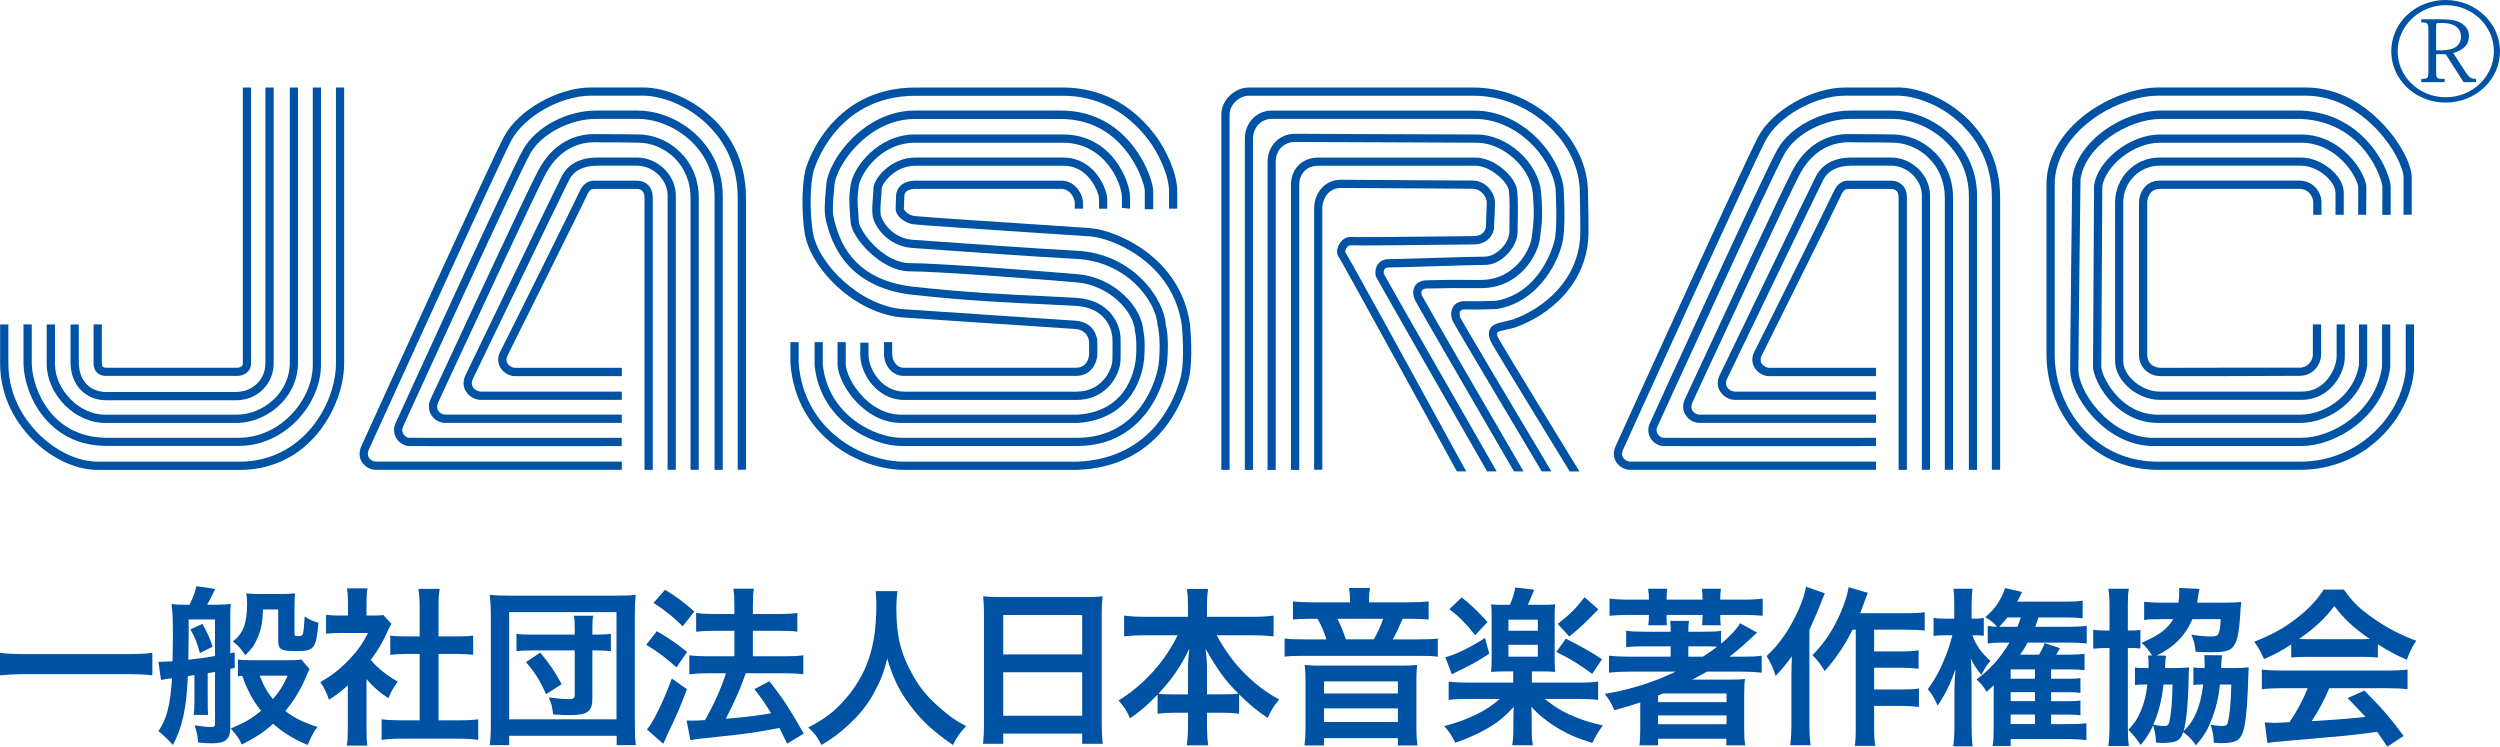
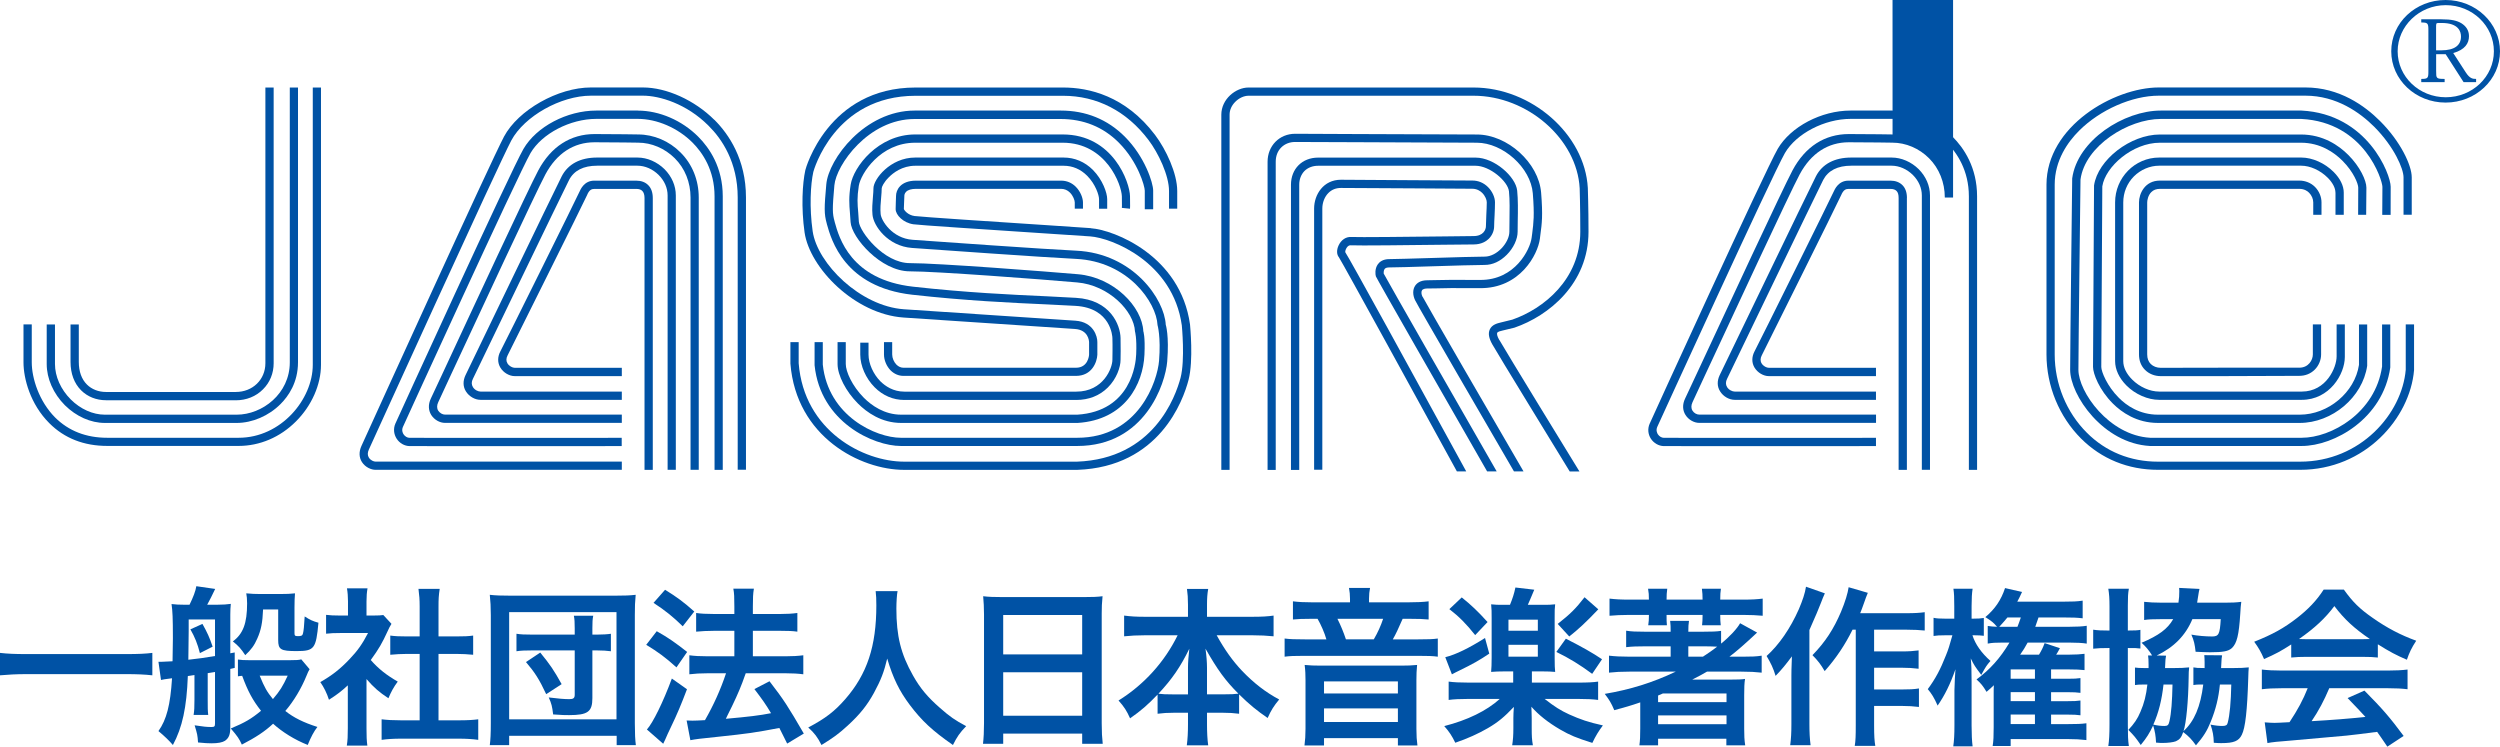
<svg xmlns="http://www.w3.org/2000/svg" id="_レイヤー_1" data-name="レイヤー 1" viewBox="0 0 441.61 131.89">
  <g>
-     <path d="M59.34,64.16c0,7.29-5.92,17.39-17.03,17.39h-25.04c-3.48,0-7.39-1.84-10.47-4.93-3.44-3.44-5.32-7.83-5.32-12.39v-6.92H.02v6.92c0,4.95,2.03,9.71,5.74,13.42,3.35,3.36,7.66,5.36,11.51,5.36h25.04c4.88,0,9.24-1.77,12.6-5.14,3.57-3.57,5.88-8.95,5.88-13.7V15.46h-1.45v48.7Z" fill="#0052a5" stroke-width="0" />
    <path d="M18.94,78.77h23.21c3.74,0,7.33-1.53,10.12-4.32,2.79-2.78,4.43-6.51,4.43-10.01V15.46h-1.45v48.98c0,6.09-5.6,12.89-13.1,12.89h-23.21c-3.73,0-6.82-1.21-9.21-3.59-2.84-2.86-4.12-6.94-4.12-9.74v-6.7h-1.46v6.7c0,2.87,1.2,7.4,4.56,10.75,2.66,2.67,6.11,4.02,10.23,4.02Z" fill="#0052a5" stroke-width="0" />
    <path d="M18.5,74.71h23.3c2.77,0,5.68-1.25,7.76-3.34,1.4-1.4,3.08-3.81,3.08-7.37V15.46h-1.45v48.55c0,5.54-4.86,9.24-9.38,9.24h-23.3c-2.1,0-4.3-.98-6.02-2.7-1.77-1.78-2.78-4.06-2.78-6.25v-6.99h-1.46v6.99c0,2.58,1.17,5.23,3.21,7.28,2,1.98,4.56,3.13,7.05,3.13Z" fill="#0052a5" stroke-width="0" />
    <path d="M18.72,70.71h22.93c1.86,0,3.57-.68,4.81-1.94,1.22-1.21,1.88-2.84,1.88-4.61V15.46h-1.46v48.7c0,2.9-2.25,5.08-5.23,5.08h-22.93c-1.32,0-2.51-.47-3.36-1.31-.95-.94-1.44-2.32-1.44-4v-6.62h-1.46v6.62c0,2.07.65,3.8,1.87,5.02,1.13,1.13,2.69,1.75,4.39,1.75Z" fill="#0052a5" stroke-width="0" />
-     <path d="M18.72,66.4h23.23c.67,0,1.34-.26,1.79-.72.41-.4.61-.9.61-1.46V15.46h-1.46v48.77c0,.56-.63.73-.94.73h-23.23c-.17,0-.41-.04-.56-.18-.12-.12-.17-.3-.17-.56v-6.92h-1.46v6.92c0,.82.32,1.32.6,1.59.4.4.95.59,1.59.59Z" fill="#0052a5" stroke-width="0" />
    <path d="M126.18,21.17c-3.48-3.47-8.43-5.72-12.62-5.72h-9.17c-5.82,0-12.85,3.98-15.36,8.68-2.34,4.4-22.86,49.53-25.19,54.66-.46,1.01-.43,2.03.1,2.84.61.94,1.66,1.36,2.38,1.36h43.52v-1.45h-43.52c-.29,0-.85-.21-1.16-.7-.25-.4-.26-.88,0-1.44.94-2.05,22.8-50.15,25.16-54.59,2.3-4.28,8.73-7.91,14.08-7.91h9.17c2.9,0,7.69,1.39,11.59,5.31,2.36,2.33,5.15,6.45,5.15,12.67v48.1h1.46v-48.1c0-6.73-3.03-11.17-5.58-13.72Z" fill="#0052a5" stroke-width="0" />
    <path d="M112.68,19.53h-7.35c-5.18,0-10.58,2.85-12.86,6.77-2.21,3.79-22.49,48.19-22.64,48.55-.37.87-.28,1.84.24,2.65.51.79,1.38,1.28,2.27,1.3,1.51.02,37.48,0,37.48,0v-1.46s-35.96.02-37.48,0c-.39,0-.81-.25-1.06-.63-.15-.23-.36-.71-.11-1.29.15-.35,20.36-44.6,22.55-48.39,2.01-3.43,7-6.03,11.61-6.03h7.35c3.36,0,7.05,1.59,9.64,4.18,1.78,1.78,3.9,4.88,3.9,9.5v48.32h1.45v-48.32c0-5.12-2.35-8.55-4.33-10.53-2.88-2.89-6.87-4.61-10.66-4.61Z" fill="#0052a5" stroke-width="0" />
    <path d="M112.76,23.75s-3.9-.07-7.72-.07c-4.25,0-7.71,2.22-9.95,6.41-1.74,3.24-11.88,25.05-16.76,35.55l-2.23,4.77c-.48,1.02-.45,2.05.08,2.9.53.83,1.49,1.39,2.44,1.39h31.22v-1.46h-31.22c-.45,0-.94-.28-1.21-.7-.26-.41-.26-.94,0-1.49l2.22-4.79c4.49-9.66,15.01-32.28,16.72-35.47,1.98-3.69,4.98-5.66,8.67-5.66s7.66.07,7.7.07c2.37,0,4.72,1.01,6.47,2.75,1.8,1.79,2.79,4.25,2.79,6.94v48.1h1.45v-48.1c0-3.06-1.14-5.9-3.22-7.96-2-2.02-4.74-3.18-7.48-3.18Z" fill="#0052a5" stroke-width="0" />
    <path d="M112.61,27.83h-7.13c-2.97,0-5.13,1.14-6.25,3.3-1.1,2.14-16.84,34.82-17,35.14-.48,1.01-.46,2.04.08,2.88.55.88,1.59,1.48,2.57,1.48h24.96v-1.46h-24.96c-.41,0-1.02-.27-1.34-.79-.27-.44-.28-.93,0-1.47.15-.32,15.89-32.98,16.98-35.11.86-1.67,2.53-2.53,4.96-2.53h7.13c1.34,0,2.71.61,3.74,1.64,1.02,1.02,1.58,2.3,1.58,3.61v48.47h1.45v-48.47c0-1.7-.71-3.34-2-4.64-1.32-1.29-3.04-2.05-4.77-2.05Z" fill="#0052a5" stroke-width="0" />
    <path d="M112.4,31.91h-7.42c-1.78,0-2.42,1.52-2.64,2-.33.79-13.11,26.56-13.95,28.15-.52.99-.52,2.01,0,2.88.53.89,1.58,1.5,2.53,1.5h18.92v-1.47h-18.92c-.39,0-.98-.29-1.28-.78-.26-.42-.25-.92.04-1.45.1-.2,13.46-26.99,14.01-28.25.38-.94.8-1.12,1.29-1.12h7.42c.47,0,.82.11,1.06.36.25.25.39.67.39,1.24v48.03h1.46v-48.03c0-.98-.28-1.75-.82-2.28-.51-.51-1.23-.78-2.09-.78Z" fill="#0052a5" stroke-width="0" />
    <path d="M159.58,56.09l30.28,2.02c2.38.15,2.51,2.08,2.52,2.33h0v2.18c0,.21-.19,2.34-2.32,2.34h-30.46c-.46,0-.88-.19-1.24-.54-.46-.46-.76-1.18-.76-1.8v-2.18h-1.45v2.18c0,1.01.46,2.09,1.18,2.82.64.63,1.43.96,2.27.96h30.46c2.84,0,3.72-2.45,3.78-3.74v-2.22h0c.02-.96-.64-3.57-3.88-3.79l-30.28-2.02c-7.7-.53-15.3-8.04-16.13-13.79-.6-4.2-.37-8.29.12-10.48.04-.14,3.65-13.44,18.06-13.44h26.05c6,0,11.22,2.7,15.08,7.79,1.77,2.33,3.64,6.29,3.64,9.03v3.12h1.45v-3.12c0-3.11-1.97-7.33-3.92-9.91-5.24-6.92-11.72-8.37-16.24-8.37h-26.05c-15.52,0-19.46,14.43-19.48,14.58-.52,2.33-.76,6.62-.14,11,.91,6.32,8.9,14.45,17.47,15.05Z" fill="#0052a5" stroke-width="0" />
    <path d="M203.7,36.94v-3.28c0-1.33-1.44-5.94-5.01-9.52-3.06-3.06-6.87-4.61-11.33-4.61h-25.77c-8.84,0-15.23,8.56-15.63,13.03-.37,4.17-.4,5.21.08,6.92l.02.1c.77,2.77,3.1,11.13,15.07,12.48,9.36,1.05,17.69,1.44,23.78,1.71l5.08.26c6.29.37,6.51,5.47,6.51,5.69.03.82.02,1.45.02,2.26l-.02,1.58c0,1.43-1.57,5.62-6.39,5.62h-30.36c-1.99,0-3.38-.99-4.22-1.81-1.27-1.28-2.11-3.15-2.11-4.74v-2.1h-1.46v2.1c0,2,.98,4.21,2.54,5.78,1.46,1.47,3.28,2.24,5.24,2.24h30.36c2.22,0,4.15-.76,5.59-2.2,1.56-1.54,2.25-3.62,2.25-4.87l.02-1.56c0-.8,0-1.48-.02-2.32-.05-2.3-1.79-6.74-7.87-7.09l-5.11-.27c-6.07-.27-14.38-.66-23.67-1.7-11.01-1.23-13.07-8.63-13.84-11.42l-.02-.1c-.4-1.41-.41-2.2-.04-6.39.32-3.58,6-11.71,14.18-11.71h25.77c4.05,0,7.52,1.39,10.3,4.18,3.38,3.39,4.58,7.69,4.58,8.49v3.28h1.46Z" fill="#0052a5" stroke-width="0" />
    <path d="M199.61,36.86c0-.08.04-.47,0-2.2-.03-2.41-2.99-10.91-11.89-10.91h-26.06c-6.55,0-10.89,5.75-11.39,8.84-.36,2.25-.26,3.49-.13,5.07.05.48.08.99.11,1.57.16,2.71,5.33,8.7,10.47,8.7,4.63,0,23.05,1.39,29.55,1.96,5.57.47,10.06,5.07,10.22,8.68,0,0,.34,1.05.21,4.02-.06,1.68-.92,10.05-10.4,10.66.05,0-31.11,0-31.11,0-2.98,0-5.24-1.63-6.61-3-2.05-2.07-3.18-4.61-3.18-5.95v-3.86h-1.45v3.86c0,1.99,1.48,4.86,3.6,6.98,1.57,1.57,4.17,3.43,7.64,3.43h31.16c8.36-.53,11.57-6.83,11.81-12.05.15-3.28-.2-4.15-.2-4.15-.2-4.3-5.17-9.52-11.54-10.07-5.43-.47-24.66-1.96-29.69-1.96-4.64,0-8.9-5.58-9.02-7.33-.03-.61-.07-1.12-.11-1.61-.14-1.54-.22-2.65.1-4.71.35-2.17,3.82-7.62,9.96-7.62h26.06c7.71,0,10.41,7.48,10.45,9.48.04,1.67,0,2.01,0,2.03l1.44.15Z" fill="#0052a5" stroke-width="0" />
    <path d="M195.58,36.86v-1.68c0-1.09-.79-3.41-2.52-5.16-1.43-1.43-3.23-2.19-5.18-2.19h-26.21c-4.44,0-7.38,3.86-7.38,5.42,0,.41-.04.94-.09,1.51-.08,1.01-.19,2.16-.08,3.18.17,1.93,2.68,5.55,7,5.86,3.51.25,23.74,1.69,28.92,1.93,9.25.43,14.24,7.72,14.43,11.69,0,0,.61,2.05.27,6.31-.29,3.54-3.56,13.6-14.46,13.6h-31.15c-4.34,0-12.83-3.79-13.79-12.93v.04-.07.03-3.96h-1.45v4.08c1.04,10.08,10.44,14.26,15.24,14.26h31.15c12,0,15.59-11.05,15.9-14.92.37-4.61-.26-6.51-.26-6.51-.22-4.44-5.71-12.6-15.83-13.07-5.16-.23-25.37-1.67-28.88-1.92-3.64-.26-5.55-3.41-5.65-4.55-.09-.89,0-1.97.09-2.93.05-.59.1-1.15.1-1.62,0-.24.37-1.07,1.26-1.95.75-.76,2.35-2.03,4.67-2.03h26.21c1.58,0,2.98.6,4.15,1.77,1.48,1.49,2.1,3.43,2.1,4.14v1.68h1.45Z" fill="#0052a5" stroke-width="0" />
    <path d="M192.69,40.3l-7.7-.52c-8.91-.58-22.37-1.47-23.44-1.62-1.18-.16-1.84-1.02-1.89-1.25v.02-.03h0c0-.27.02-.7.04-1.11.02-.44.05-.89.05-1.2,0-.06,0-.41.31-.71.34-.35.95-.52,1.76-.52h25.62c.59,0,1.12.22,1.56.66.57.57.85,1.38.85,1.74v1.1h1.45v-1.1c0-.72-.4-1.9-1.27-2.77-.71-.71-1.61-1.08-2.59-1.08h-25.62c-2.79,0-3.54,1.69-3.54,2.69,0,.28-.02.72-.04,1.14,0,.44-.03.89-.03,1.2,0,1.04,1.34,2.42,3.14,2.68,1.03.15,11.73.85,23.55,1.63l7.69.51c3.77.27,14.6,4.49,16.17,15.72,0,.04.6,6.07-.22,9.25-.89,3.35-4.77,14.32-18.29,14.82.03,0-30.54,0-30.54,0-7.16,0-17.68-5.39-18.63-17.38,0,.05,0-3.73,0-3.73h-1.46v3.79c1.03,12.97,12.37,18.77,20.09,18.77h30.57c14.54-.51,18.73-12.29,19.67-15.89.89-3.44.28-9.54.26-9.79-1.69-12.15-13.42-16.71-17.5-17Z" fill="#0052a5" stroke-width="0" />
    <path d="M264.85,60.08c-.4-.69-.46-1.12-.38-1.28.09-.22.65-.35.94-.41l2.11-.51c6.07-2.09,13.08-7.77,13.08-16.94,0-4.33-.12-7.71-.12-7.74-.52-9.46-9.95-17.74-20.19-17.74h-39.74c-2.27,0-4.81,2.05-4.81,4.8v62.74h1.46V20.25c0-.82.36-1.63,1.02-2.28.66-.66,1.53-1.06,2.34-1.06h39.74c9.51,0,18.27,7.64,18.74,16.34,0,.02.11,3.38.11,7.68,0,8.4-6.48,13.62-12.03,15.54.07-.02-2.04.5-2.04.5-.58.14-1.55.37-1.93,1.25-.3.68-.15,1.52.44,2.58,1.08,1.91,10.97,18.02,13.69,22.48h1.72c-1.7-2.76-13-21.21-14.13-23.2Z" fill="#0052a5" stroke-width="0" />
-     <path d="M257.97,56.13c-.19-.41-.2-.92-.02-1.19.14-.19.41-.3.82-.28,2.2.07,5.49-.07,5.62-.07h.05l.04-.02c7.59-1.28,11.13-8.92,11.65-12.43.45-2.95.08-8.86.06-9.11-1.02-6.41-7.7-13.49-15.69-13.49h-35.89c-2.66,0-4.72,2.19-4.72,4.96v58.51h1.45V24.49c0-.98.36-1.89,1.02-2.56.61-.61,1.41-.93,2.26-.93h35.89c7.25,0,13.34,6.42,14.26,12.19,0-.01.36,5.92-.06,8.72-.31,2.05-2.97,9.94-10.44,11.22.04,0,.06,0,.06,0h-.09s0,0,.02,0c-.45.02-3.48.13-5.45.07-1.18-.03-1.79.49-2.08.94-.57.84-.42,1.93-.1,2.6.41.87,12.46,21.07,15.71,26.53h1.7c-6.35-10.63-15.72-26.4-16.08-27.15Z" fill="#0052a5" stroke-width="0" />
    <path d="M264.34,53.12s-.03,0-.06,0h-.02.09Z" fill="#0052a5" stroke-width="0" />
    <path d="M251.27,52.42c-.21-.44-.24-.9-.08-1.14.16-.25.6-.32.93-.32.57,0,1.05,0,1.61-.02,1.29-.04,3.05-.08,7.68-.04,7.1.08,10.24-5.95,10.6-8.71l.1-.81c.25-1.85.45-3.31.12-7.34-.42-5.27-5.95-10.28-11.35-10.28l-21.22-.08-10.88-.05c-2.78,0-4.87,2.13-4.87,4.95v54.43h1.44V28.56c0-1.01.34-1.88.97-2.51.64-.64,1.51-.97,2.45-.97l10.87.04,21.22.09c4.64,0,9.54,4.43,9.9,8.94.31,3.88.13,5.21-.1,7.04l-.11.82c-.25,2-2.89,7.51-9.13,7.44-4.65-.04-6.44,0-7.73.03-.57.01-1.02.03-1.57.03-1.27,0-1.87.54-2.16.99-.43.67-.43,1.61,0,2.52.46,1,14.26,24.73,17.47,30.25h1.69c-5.03-8.63-17.41-29.99-17.83-30.86Z" fill="#0052a5" stroke-width="0" />
    <path d="M244.43,48.34v.04l-.03-.1s.02.05.03.07c-.02-.17-.03-.59.16-.84.15-.19.43-.27.81-.27,1.01,0,4.2-.09,7.57-.2,3.87-.12,7.86-.24,9.28-.24s2.75-.63,3.91-1.79c1.18-1.18,1.92-2.75,1.92-4.07l.02-1.91c.04-1.78.06-3.79-.1-5.36-.25-2.44-4-5.83-7.35-5.83h-27.81c-2.82,0-4.8,1.98-4.8,4.8v50.37h1.46v-50.37c0-.97.33-1.82.93-2.44.6-.59,1.44-.92,2.41-.92h27.81c2.52,0,5.71,2.74,5.9,4.52.15,1.49.12,3.46.09,5.19l-.02,1.94c0,1.88-2.16,4.4-4.37,4.4-1.43,0-5.44.12-9.32.24-3.37.1-6.55.2-7.53.2-1.13,0-1.73.5-2.02.92-.56.79-.44,1.83-.34,2.13.15.42,12.09,21.28,19.65,34.45h1.69c-6.79-11.8-19.23-33.56-19.95-34.93Z" fill="#0052a5" stroke-width="0" />
    <path d="M244.43,48.38v-.04s-.02-.05-.03-.07l.03.1Z" fill="#0052a5" stroke-width="0" />
    <path d="M237.64,44.57h0s-.04-.04-.04-.06c.04.04.04.06.04.06Z" fill="#0052a5" stroke-width="0" />
    <path d="M237.64,44.56h0s0-.01-.04-.05c0,.01.03.04.04.05-.04-.11.03-.53.3-.88.13-.17.35-.37.62-.35,1.4.08,10.5-.03,16.52-.1l5.21-.05c1.4,0,2.25-.56,2.71-1.02.58-.58.93-1.4.93-2.18,0-.49.04-1.2.08-1.95.04-.82.07-1.67.07-2.29,0-.89-.48-1.94-1.23-2.69-.76-.76-1.71-1.16-2.77-1.16l-10.57-.06-12.65-.08c-3.08,0-4.73,2.62-4.73,5.09v46.14h1.45v-46.14c0-1.05.4-2.09,1.08-2.76.58-.58,1.32-.88,2.2-.88l12.63.07,10.58.07c.83,0,1.42.4,1.75.73.55.55.81,1.25.81,1.66,0,.6-.04,1.41-.08,2.21-.03.78-.07,1.51-.07,2.02,0,.6-.46,1.74-2.18,1.74l-5.22.06c-6,.07-15.07.17-16.43.1-.9-.05-1.74.52-2.19,1.48-.39.83-.36,1.67.09,2.15l-.05-.06c.6.9,14.72,26.64,20.85,37.84h1.65c-9.43-17.23-20.58-37.56-21.36-38.71Z" fill="#0052a5" stroke-width="0" />
-     <path d="M335.11,15.46h-9.18c-5.81,0-12.84,3.98-15.35,8.68-2.42,4.56-24.26,52.62-25.19,54.66-.46,1.01-.42,2.02.11,2.83.6.94,1.66,1.36,2.37,1.36h43.51v-1.45h-43.51c-.29,0-.84-.21-1.15-.7-.26-.4-.26-.88,0-1.44.21-.51,22.75-50.06,25.16-54.59,2.28-4.28,8.72-7.91,14.06-7.91h9.18c2.9,0,7.69,1.39,11.6,5.31,2.35,2.33,5.13,6.45,5.13,12.67v48.1h1.46v-48.1c0-6.73-3.02-11.17-5.58-13.72-3.47-3.47-8.43-5.72-12.62-5.72Z" fill="#0052a5" stroke-width="0" />
    <path d="M334.25,19.53h-7.36c-5.17,0-10.58,2.85-12.87,6.77-2.21,3.81-22.48,48.19-22.62,48.55-.38.87-.3,1.84.22,2.65.52.79,1.39,1.28,2.27,1.3,1.52.02,37.49,0,37.49,0v-1.46s-35.96.02-37.46,0c-.4,0-.82-.25-1.07-.63-.14-.23-.36-.71-.11-1.29.16-.35,20.36-44.59,22.56-48.39,2-3.43,6.99-6.03,11.6-6.03h7.36c3.35,0,7.04,1.59,9.62,4.18,1.77,1.78,3.91,4.88,3.91,9.51v48.31h1.45v-48.31c0-5.13-2.35-8.56-4.33-10.54-2.88-2.89-6.87-4.61-10.65-4.61Z" fill="#0052a5" stroke-width="0" />
-     <path d="M334.31,23.75s-3.9-.07-7.72-.07c-4.26,0-7.71,2.22-9.95,6.41-1.73,3.24-11.87,25.05-16.75,35.55l-2.23,4.77c-.49,1.02-.46,2.05.08,2.9.53.83,1.49,1.39,2.44,1.39h31.21v-1.46h-31.21c-.46,0-.96-.28-1.21-.7-.26-.41-.26-.93,0-1.49l2.22-4.79c4.5-9.66,15-32.28,16.72-35.47,1.98-3.69,4.98-5.66,8.67-5.66s7.66.07,7.7.07c2.38,0,4.73,1.01,6.47,2.75,1.79,1.79,2.79,4.27,2.79,6.94v48.1h1.46v-48.1c0-3.06-1.14-5.9-3.22-7.96-2.01-2.02-4.74-3.18-7.48-3.18Z" fill="#0052a5" stroke-width="0" />
+     <path d="M334.31,23.75s-3.9-.07-7.72-.07c-4.26,0-7.71,2.22-9.95,6.41-1.73,3.24-11.87,25.05-16.75,35.55l-2.23,4.77c-.49,1.02-.46,2.05.08,2.9.53.83,1.49,1.39,2.44,1.39h31.21v-1.46h-31.21c-.46,0-.96-.28-1.21-.7-.26-.41-.26-.93,0-1.49l2.22-4.79c4.5-9.66,15-32.28,16.72-35.47,1.98-3.69,4.98-5.66,8.67-5.66s7.66.07,7.7.07c2.38,0,4.73,1.01,6.47,2.75,1.79,1.79,2.79,4.27,2.79,6.94h1.46v-48.1c0-3.06-1.14-5.9-3.22-7.96-2.01-2.02-4.74-3.18-7.48-3.18Z" fill="#0052a5" stroke-width="0" />
    <path d="M334.16,27.83h-7.14c-2.96,0-5.12,1.14-6.24,3.3-1.11,2.14-16.84,34.82-17.01,35.14-.48,1.01-.46,2.04.09,2.88.55.88,1.58,1.48,2.57,1.48h24.95v-1.46h-24.95c-.41,0-1.02-.27-1.35-.79-.27-.44-.27-.93,0-1.47.16-.32,15.89-32.98,16.97-35.11.87-1.67,2.54-2.53,4.96-2.53h7.14c1.34,0,2.71.61,3.75,1.64,1.02,1.02,1.58,2.3,1.58,3.61v48.47h1.44v-48.47c0-1.7-.71-3.34-2-4.64-1.31-1.29-3.05-2.05-4.77-2.05Z" fill="#0052a5" stroke-width="0" />
    <path d="M336.85,34.97c0-.98-.27-1.75-.81-2.28-.52-.51-1.24-.78-2.1-.78h-7.42c-1.77,0-2.42,1.52-2.64,2-.33.78-13.11,26.56-13.95,28.15-.52.99-.52,2.02,0,2.88.54.89,1.57,1.5,2.53,1.5h18.92v-1.47h-18.92c-.4,0-.99-.29-1.28-.78-.26-.42-.24-.92.04-1.45.1-.2,13.46-26.99,14-28.25.4-.94.81-1.12,1.3-1.12h7.42c.47,0,.83.11,1.07.36.26.25.37.67.37,1.24v48.03h1.46v-48.03Z" fill="#0052a5" stroke-width="0" />
    <path d="M424.96,57.3v8.01c-.66,7.78-8,16.24-18.67,16.24h-25.1c-4.87,0-9.22-1.76-12.57-5.12-3.6-3.6-5.67-8.64-5.67-13.82v-29.99c0-4.32,2.34-7.56,4.31-9.53,3.69-3.69,9.35-6.19,14.08-6.19h25.9c5.5,0,9.64,2.99,12.15,5.49,3.53,3.54,5.18,7.42,5.18,8.93v6.61h1.45v-6.61c0-2.11-1.96-6.32-5.61-9.95-2.7-2.7-7.17-5.92-13.17-5.92h-25.9c-7.9,0-19.84,6.85-19.84,17.17v29.99c0,5.56,2.23,10.97,6.09,14.84,3.63,3.63,8.34,5.54,13.61,5.54h25.1c11.51,0,19.41-9.15,20.13-17.61v-8.08h-1.46Z" fill="#0052a5" stroke-width="0" />
-     <path d="M367.5,31.72s0-.02,0-.03v-.06.09Z" fill="#0052a5" stroke-width="0" />
    <path d="M422.29,37.94s.01-3.35.01-4.94c0-2.24-4.11-12.88-15.76-13.47h-24.85c-6.49,0-14.74,5.24-15.65,11.99v.09c0,.31-.36,30.11-.36,33.71,0,4.45,5.8,12.99,14.08,13.46h26.83c5.72,0,14.35-4.81,15.64-13.87v-7.6h-1.45v7.44-.04.11-.07c-1.19,8.21-9,12.58-14.19,12.58h-26.79c-7.3-.43-12.66-8.14-12.66-12.01,0-3.52.35-32.16.37-33.62,0,0,0,.01,0,.03v-.09s0,.02,0,.06c.81-5.93,8.42-10.69,14.19-10.69h24.81c11.21.57,14.33,10.86,14.33,12,0,1.57-.03,4.92-.03,4.94h1.48Z" fill="#0052a5" stroke-width="0" />
    <path d="M416.54,37.94h1.43s.04-2.87.04-4.79c0-1.26-1.12-3.71-3.22-5.8-1.64-1.64-4.42-3.59-8.35-3.59h-24.9c-5.2,0-10.97,4.45-11.64,9v.04s0,.06,0,.06l-.18,31.95c0,1.2,1.11,4.09,3.51,6.48,1.56,1.55,4.21,3.42,7.96,3.42h25.03c5.75,0,11.11-4.52,11.93-10.09v-.05s0-.05,0-.05v-7.21h-1.45v7.14s0-.02,0-.03v.1s0-.07,0-.07c-.73,4.86-5.43,8.8-10.48,8.8h-25.03c-3.26,0-5.58-1.63-6.92-2.99-2.06-2.05-3.09-4.61-3.09-5.45l.18-31.89v.05-.11.06c.53-3.48,5.33-7.71,10.19-7.71h24.9c3.43,0,5.88,1.73,7.33,3.18,1.97,1.97,2.79,4.07,2.79,4.76,0,1.95-.02,4.77-.02,4.79Z" fill="#0052a5" stroke-width="0" />
    <path d="M416.71,64.41s0,.02,0,.03v.07-.1Z" fill="#0052a5" stroke-width="0" />
    <path d="M412.55,34.02c0,1.39,0,3.92,0,3.92h1.46s0-2.46,0-3.92c0-1.2-.64-2.5-1.79-3.65-1.57-1.57-3.76-2.54-5.71-2.54h-25.1c-4.31,0-7.79,3.56-7.79,7.93v28.03c0,1.47.71,3,2,4.3,1.56,1.57,3.79,2.54,5.79,2.54h25.18c4.9,0,7.61-4.52,7.61-7.58,0-3.57,0-5.62,0-5.75h-1.45v5.66c0,1.94-1.81,6.21-6.16,6.21h-25.18c-1.64,0-3.47-.81-4.77-2.12-1.02-1.01-1.58-2.16-1.58-3.26v-28.03c0-1.74.67-3.38,1.88-4.6,1.2-1.19,2.82-1.89,4.46-1.89h25.1c1.58,0,3.37.82,4.67,2.12.87.87,1.37,1.82,1.37,2.62Z" fill="#0052a5" stroke-width="0" />
    <path d="M410.08,37.94v-2.19c0-.99-.42-1.99-1.15-2.73-.72-.72-1.71-1.12-2.77-1.12h-24.62c-2.7,0-3.7,2.36-3.7,3.85v26.86c0,1.09.36,2.03,1.06,2.72.7.71,1.71,1.11,2.76,1.11h10.6s13.9-.05,13.9-.05c1.07,0,2-.38,2.72-1.09.71-.7,1.13-1.7,1.13-2.69v-5.31h-1.46v5.31c0,.97-.75,2.34-2.4,2.34h-13.9s-10.6.02-10.6.02c-.66,0-1.3-.25-1.73-.67-.42-.42-.63-.98-.63-1.69v-26.86c0-.37.15-1.25.73-1.82.38-.38.87-.57,1.52-.57h24.62c.86,0,1.43.37,1.74.7.44.45.72,1.08.72,1.69v2.19h1.47Z" fill="#0052a5" stroke-width="0" />
  </g>
  <path d="M441.61,9.06c0,5.03-4.31,9.06-9.61,9.06s-9.6-4.03-9.6-9.06,4.28-9.06,9.6-9.06,9.61,4.09,9.61,9.06ZM423.53,9.06c0,4.49,3.8,8.12,8.5,8.12s8.5-3.63,8.5-8.12-3.8-8.15-8.5-8.15-8.5,3.72-8.5,8.15ZM431.28,3.41c1.74,0,2.75.23,3.53.71.75.48,1.32,1.19,1.32,2.27,0,1.25-.69,2.39-2.78,2.98l2.21,3.41c.72,1.11,1.23,1.16,1.83,1.16v.57h-2.21l-3.17-4.94h-1.68v2.95c0,1.33,0,1.42,1.5,1.42v.57h-4.13v-.57c1.17,0,1.26-.14,1.26-1.31v-7.3c0-1.22-.09-1.36-1.26-1.36v-.57h3.59ZM430.77,4.06c-.45,0-.45.08-.45.74v4.09h.93c2.36,0,3.47-.91,3.47-2.44,0-.88-.45-2.39-3.38-2.39h-.57Z" fill="#0052a5" stroke-width="0" />
  <g>
    <path d="M26.91,119.29c-1.38-.15-2.76-.21-4.56-.21H4.59c-1.68,0-3.24.09-4.59.21v-3.96c1.29.15,2.64.21,4.59.21h17.76c2.01,0,3.39-.06,4.56-.21v3.96Z" fill="#0052a5" stroke-width="0" />
    <path d="M27.99,116.9h.6c.18,0,.81-.03,1.89-.09.03-1.68.06-3,.06-4.05,0-3.6-.06-4.86-.24-6.06.72.09,1.38.12,2.19.12h.99c.63-1.29,1.08-2.43,1.2-3.27l3.33.48c-.48,1.02-1.02,2.1-1.41,2.79h1.8c.96,0,1.77-.06,2.37-.15-.06.66-.09,1.14-.09,1.92v6.81c.24-.03.39-.06.78-.15v2.73c-.39.09-.54.12-.78.18v10.26c0,1.35-.24,1.92-.93,2.43-.48.3-1.23.45-2.4.45-.66,0-1.11-.03-2.37-.15-.09-1.29-.12-1.44-.6-3.03,1.56.24,2.16.3,2.97.3.51,0,.63-.09.63-.63v-9.09c-.81.12-1.26.21-1.29.21v4.68c0,1.41,0,1.95.09,2.7h-2.58c.12-.78.15-1.29.15-2.7v-4.35l-1.17.18c-.21,5.55-.96,9.06-2.64,12.18q-.93-1.11-2.55-2.46c1.44-2.04,2.1-4.59,2.4-9.33-1.08.12-1.71.24-1.95.3l-.45-3.21ZM33.33,111.47q-.03,2.46-.06,5.07c1.47-.15,3.39-.42,4.71-.66v-6.45h-4.65v2.04ZM35.76,110.21c.87,1.56,1.23,2.34,1.8,4.02l-2.25,1.14c-.42-1.65-.9-2.85-1.68-4.2l2.13-.96ZM54.69,118.21c-.15.24-.39.72-.54,1.14-.9,2.22-2.25,4.5-3.75,6.24,1.47,1.17,3.21,2.04,5.67,2.82-.6.75-1.17,1.83-1.71,3.18-2.28-.9-4.5-2.28-6.12-3.75-1.47,1.38-3.09,2.43-5.52,3.69-.48-1.05-.72-1.41-1.95-2.85,2.52-1.05,3.63-1.71,5.34-3.12-1.47-1.86-2.34-3.48-3.33-6.18-.33.03-.42.03-.75.09v-2.97c.51.09,1.08.12,2.1.12h7.02c1.08,0,1.71-.03,2.07-.15l1.47,1.74ZM46.47,107.66c-.09,2.31-.36,3.66-1.02,5.13-.51,1.2-1.14,2.04-2.13,2.94-.72-1.11-1.2-1.65-2.19-2.43,1.8-1.32,2.52-3.18,2.52-6.72,0-.81-.06-1.26-.15-1.77.87.09,1.65.12,2.43.12h3.6c1.11,0,1.77-.03,2.58-.12-.06.75-.09,1.44-.09,2.52v4.5c0,.45.09.54.6.54.63,0,.81-.09.9-.48.12-.45.21-1.35.3-3,.93.6,1.44.84,2.43,1.11-.42,4.59-.72,5.01-3.87,5.01-2.79,0-3.24-.27-3.24-1.95v-5.4h-2.67ZM45.87,119.35c.87,2.13,1.29,2.85,2.34,4.14,1.23-1.44,1.74-2.25,2.61-4.14h-4.95Z" fill="#0052a5" stroke-width="0" />
    <path d="M64.74,128.65c0,1.41.03,2.16.15,3.06h-3.63c.15-.9.18-1.71.18-3.12v-7.53c-1.17,1.08-1.8,1.56-3.33,2.55-.36-1.14-.9-2.22-1.53-3.12,2.1-1.2,3.54-2.34,5.16-4.05,1.41-1.47,2.28-2.7,3.27-4.62h-4.89c-1.08,0-1.71.03-2.52.12v-3.33c.75.09,1.38.12,2.37.12h1.5v-2.52c0-.78-.06-1.59-.18-2.28h3.63c-.12.69-.18,1.35-.18,2.34v2.46h1.23c.93,0,1.35-.03,1.74-.09l1.44,1.56c-.27.45-.45.75-.66,1.26-.99,2.16-1.56,3.15-3,5.13,1.41,1.59,2.79,2.67,4.77,3.81-.72.96-1.17,1.8-1.65,2.94-1.56-1.02-2.58-1.89-3.87-3.39v8.7ZM77.46,127.24h3.6c1.5,0,2.49-.06,3.42-.18v3.63c-1.05-.15-2.22-.21-3.42-.21h-10.26c-1.2,0-2.34.06-3.39.21v-3.63c.96.12,2.01.18,3.45.18h3.27v-11.73h-2.25c-1.02,0-1.98.06-2.94.15v-3.39c.87.12,1.65.15,2.94.15h2.25v-5.28c0-1.23-.06-1.95-.21-3.12h3.75c-.18,1.2-.21,1.83-.21,3.12v5.28h3.18c1.35,0,2.1-.03,2.94-.15v3.39c-.96-.09-1.89-.15-2.94-.15h-3.18v11.73Z" fill="#0052a5" stroke-width="0" />
    <path d="M86.52,131.62c.12-.93.18-1.98.18-3.9v-19.05c0-1.41-.06-2.49-.18-3.6,1.08.12,1.98.15,3.54.15h18.72c1.53,0,2.46-.03,3.51-.15-.12,1.2-.15,2.07-.15,3.6v19.08c0,1.8.06,3,.18,3.87h-3.39v-1.65h-18.99v1.65h-3.42ZM89.94,127.06h18.96v-18.93h-18.96v18.93ZM101.52,110.96c0-1.08-.03-1.56-.15-2.19h3.42c-.12.6-.15,1.08-.15,2.19v1.14h.84c.93,0,1.92-.06,2.43-.15v3.09c-.57-.09-1.56-.15-2.49-.15h-.78v8.43c0,2.4-.81,3-4.11,3-.81,0-1.02,0-2.82-.12-.18-1.44-.27-1.86-.78-3,1.65.21,2.79.3,3.63.3.72,0,.96-.18.96-.78v-7.83h-7.5c-1.23,0-2.04.03-2.79.15v-3.09c.75.12,1.41.15,2.79.15h7.5v-1.14ZM96.48,122.62c-1.23-2.64-2.01-3.84-3.57-5.67l2.52-1.68c1.74,2.13,2.4,3.09,3.78,5.58l-2.73,1.77Z" fill="#0052a5" stroke-width="0" />
    <path d="M116.01,111.5c2.07,1.17,3.18,1.95,5.37,3.66l-1.89,2.73c-1.95-1.77-3.27-2.73-5.34-3.99l1.86-2.4ZM121.35,121.75c-1.05,2.76-1.71,4.35-2.91,6.84q-.54,1.11-.93,2.04-.21.48-.36.75l-2.88-2.52c1.05-1.14,2.88-4.86,4.41-9l2.67,1.89ZM117.48,104.18c2.1,1.29,3.27,2.16,5.16,3.84l-2.04,2.61c-1.65-1.62-3.12-2.82-5.16-4.14l2.04-2.31ZM121.29,127.27c.48.03.72.03,1.02.03.48,0,1.2-.03,2.22-.09,1.53-2.67,2.76-5.4,3.72-8.28h-3.24c-1.23,0-2.28.06-3.24.18v-3.36c.87.12,1.86.18,3.27.18h4.68v-4.5h-3.6c-1.17,0-2.19.06-3.15.15v-3.3c.78.12,1.8.18,3.18.18h3.57v-1.32c0-1.62-.03-2.37-.18-3.15h3.63c-.15.9-.18,1.59-.18,3.15v1.32h4.8c1.29,0,2.16-.06,3.06-.18v3.3c-.84-.12-1.65-.15-3.03-.15h-4.83v4.5h5.76c1.26,0,2.22-.06,3.15-.18v3.36c-.87-.12-1.95-.18-3.12-.18h-7.05q-.18.54-.6,1.65c-.6,1.59-1.44,3.45-2.64,5.82l-.27.57c4.05-.36,6.03-.6,7.98-.99-.93-1.56-1.5-2.37-2.94-4.26l2.67-1.38c2.52,3.27,3.24,4.38,6.06,9.24l-2.94,1.77c-.69-1.38-.9-1.83-1.38-2.76-4.41.84-5.49.99-10.86,1.56-3.27.33-3.9.42-4.86.6l-.66-3.48Z" fill="#0052a5" stroke-width="0" />
    <path d="M158.55,104.42c-.12.51-.21,2.01-.21,3.09,0,4.83.78,8.01,2.94,11.82,1.26,2.25,2.61,3.84,4.74,5.7,1.77,1.56,2.67,2.19,4.65,3.24-1.14,1.17-1.62,1.89-2.34,3.33-3.66-2.55-5.49-4.26-7.62-7.08-1.83-2.43-2.97-4.74-3.99-8.19-.57,2.4-1.11,3.78-2.34,6.06-1.2,2.19-2.49,3.81-4.62,5.76-1.56,1.44-2.55,2.16-4.65,3.45-.69-1.38-1.26-2.13-2.34-3.09,3.06-1.62,4.65-2.85,6.54-5.01,3.87-4.44,5.49-9.36,5.49-16.56,0-1.17-.03-1.71-.12-2.52h3.87Z" fill="#0052a5" stroke-width="0" />
    <path d="M173.82,108.53c0-1.17-.06-2.22-.15-3.21.96.12,1.95.15,3.33.15h14.52c1.41,0,2.34-.03,3.24-.15-.12,1.14-.15,2.01-.15,3.06v19.38c0,1.56.06,2.55.18,3.63h-3.63v-1.8h-13.95v1.8h-3.57c.12-1.02.18-2.22.18-3.63v-19.23ZM177.21,115.6h13.95v-6.96h-13.95v6.96ZM177.21,126.43h13.95v-7.68h-13.95v7.68Z" fill="#0052a5" stroke-width="0" />
    <path d="M202.14,112.22c-1.32,0-2.34.06-3.57.18v-3.66c1.17.15,2.16.21,3.57.21h7.71v-2.13c0-1.17-.06-1.92-.18-2.79h3.75c-.15.84-.21,1.65-.21,2.76v2.16h8.13c1.5,0,2.61-.06,3.63-.21v3.66c-1.32-.12-2.22-.18-3.63-.18h-6.42c1.41,2.55,2.82,4.53,4.5,6.3,2.04,2.13,4.17,3.78,6.54,5.04-.93,1.11-1.44,1.92-2.04,3.27-1.92-1.32-3.21-2.37-5.04-4.17v3.42c-.93-.12-1.77-.18-3-.18h-2.67v2.04c0,1.41.06,2.67.21,3.72h-3.78c.15-1.11.21-2.31.21-3.72v-2.04h-2.37c-1.23,0-2.1.06-3,.18v-3.39c-1.71,1.8-2.97,2.88-4.86,4.2-.6-1.35-1.05-2.04-2.04-3.15,4.5-2.79,8.13-6.81,10.44-11.52h-5.88ZM209.85,117.95c0-.93.09-2.13.24-3.36-1.59,3.24-3.03,5.34-5.46,7.95.69.09,1.29.12,2.67.12h2.55v-4.71ZM216.12,122.65c1.38,0,1.92-.03,2.64-.12-2.34-2.34-3.66-4.17-5.82-7.95.18,1.23.27,2.43.27,3.33v4.74h2.91Z" fill="#0052a5" stroke-width="0" />
    <path d="M238.47,105.74c0-.66-.06-1.23-.18-1.89h3.72c-.12.63-.18,1.17-.18,1.89v.66h6.81c1.65,0,2.79-.06,3.72-.18v3.21c-.96-.09-1.77-.12-3.21-.12h-1.38c-.75,1.71-1.23,2.76-1.74,3.63h4.5c1.77,0,2.61-.03,3.45-.15v3.21c-.87-.12-1.71-.15-3.45-.15h-20.16c-1.74,0-2.55.03-3.45.15v-3.21c.93.12,1.8.15,3.57.15h3.81c-.3-1.08-.96-2.61-1.56-3.63h-1.26c-1.41,0-2.16.03-3.09.12v-3.21c.9.12,1.98.18,3.51.18h6.57v-.66ZM247.44,117.58c1.23,0,1.92-.03,2.88-.12-.09.96-.12,1.68-.12,2.7v8.58c0,1.23.06,2.07.18,2.94h-3.45v-1.29h-13.05v1.29h-3.45c.12-.93.18-1.8.18-2.94v-8.58c0-.93-.03-1.74-.15-2.7.99.09,1.65.12,2.88.12h14.1ZM233.88,122.5h13.05v-2.13h-13.05v2.13ZM233.88,127.54h13.05v-2.4h-13.05v2.4ZM242.67,112.94c.69-1.17,1.26-2.43,1.65-3.63h-8.07c.6,1.2,1.08,2.37,1.5,3.63h4.92Z" fill="#0052a5" stroke-width="0" />
    <path d="M265.71,118.6c-.9,0-1.68.03-2.31.09.06-.69.09-1.41.09-2.49v-7.02c0-1.26,0-1.44-.09-2.43.75.09,1.08.09,2.37.09h.96c.45-1.11.72-1.92.96-3.06l3.33.39c-.57,1.38-.96,2.28-1.14,2.67h2.52c1.23,0,1.53,0,2.31-.09-.09.72-.09,1.05-.09,2.43v7.02c0,1.29.03,1.92.09,2.49-.66-.06-1.38-.09-2.25-.09h-1.86v1.98h8.1c1.77,0,2.82-.06,3.6-.18v3.24c-.9-.12-1.98-.18-3.63-.18h-5.82c1.77,1.38,2.82,2.04,4.32,2.73,2.01.9,3.39,1.38,5.97,1.95-.78,1.05-1.26,1.83-1.86,3.09-2.85-.9-3.93-1.35-5.7-2.37-2.1-1.23-3.78-2.55-5.07-4.02q0,.36.03.81c0,.09.03,1.08.03,1.17v1.74c0,1.5.03,2.1.21,3.09h-3.66c.15-.96.21-1.77.21-3.09v-1.71c0-.57.03-1.14.09-1.98-1.68,1.77-2.79,2.7-4.59,3.75-1.65.96-3.63,1.86-5.76,2.58-.6-1.23-1.05-1.92-1.95-2.94,4.11-1.05,7.5-2.7,9.81-4.8h-5.46c-1.56,0-2.73.06-3.57.18v-3.24c.84.12,1.98.18,3.57.18h7.83v-1.98h-1.59ZM263.07,115.46c-1.74,1.17-2.85,1.8-5.37,3.03-.57.27-.6.3-1.23.63l-1.17-3.03c1.92-.48,4.2-1.62,7.02-3.39l.75,2.76ZM258.21,105.53c1.65,1.32,2.85,2.46,4.56,4.35l-2.19,2.31c-1.53-1.95-2.88-3.3-4.56-4.59l2.19-2.07ZM266.46,111.41h5.19v-1.95h-5.19v1.95ZM266.46,116h5.19v-2.1h-5.19v2.1ZM276.6,112.82c3,1.53,4.59,2.43,6.39,3.63l-1.74,2.58c-2.19-1.62-4.05-2.76-6.33-3.87l1.68-2.34ZM282.33,107.63c-2.19,2.31-3.6,3.6-5.13,4.8l-2.04-2.22c2.25-1.77,3.21-2.73,4.74-4.71l2.43,2.13Z" fill="#0052a5" stroke-width="0" />
    <path d="M307.83,116c1.56,0,2.43-.03,3.36-.18v3c-1.08-.12-2.07-.18-3.6-.18h-6.06c-.87.51-1.38.78-2.61,1.41h6.57c1.53,0,2.16-.03,2.76-.12-.12.75-.15,1.59-.15,2.88v5.88c0,1.23.03,2.01.18,2.97h-3.33v-1.17h-12.06v1.17h-3.3c.12-.9.15-1.62.15-3v-4.59c-1.83.63-2.61.84-4.59,1.38-.51-1.23-.9-1.86-1.68-2.88,4.47-.75,8.46-1.98,12.54-3.93h-8.16c-1.5,0-2.55.06-3.63.18v-3c1.02.12,2.1.18,3.63.18h7.26v-1.83h-4.5c-1.35,0-2.37.03-3.36.15v-2.91c.9.15,1.8.18,3.36.18h4.5c0-.93,0-1.11-.09-1.92h3.33c-.09.57-.12,1.05-.12,1.92h2.58c1.62,0,2.4-.03,3.21-.15v2.25c1.53-1.23,2.85-2.67,3.36-3.6l3,1.65q-3.12,2.94-4.89,4.26h2.34ZM294.39,108.77c0,.75,0,1.14.06,1.68h-3.3c.09-.54.12-1.08.12-1.68v-.15h-3.48c-1.38,0-2.46.06-3.48.15v-3.03c.99.12,1.98.18,3.48.18h3.48c0-.81-.03-1.26-.15-1.92h3.39c-.09.63-.12,1.11-.12,1.92h6.36c0-.75-.03-1.26-.12-1.92h3.36c-.09.57-.12,1.08-.12,1.92h4.02c1.56,0,2.52-.06,3.48-.18v3.03c-1.02-.09-2.1-.15-3.48-.15h-4.02v.15c0,.66.03,1.17.09,1.68h-3.3c.06-.63.09-.93.09-1.68v-.15h-6.36v.15ZM292.89,122.86v1.17h12.09v-1.53h-11.25c-.42.18-.45.21-.84.36ZM292.89,127.93h12.09v-1.56h-12.09v1.56ZM300.81,116c1.02-.66,1.53-1.02,2.52-1.77-.69-.03-1.41-.06-2.16-.06h-2.94v1.83h2.58Z" fill="#0052a5" stroke-width="0" />
    <path d="M322.35,104.81c-.33.75-.42.96-.69,1.68q-.48,1.29-2.04,4.8v16.62c0,1.41.06,2.61.21,3.72h-3.6c.15-1.14.21-2.16.21-3.72v-8.55c0-.75,0-.9.09-3.42-1.05,1.41-1.8,2.34-2.88,3.45-.42-1.38-.84-2.25-1.59-3.51,2.22-2.01,4.17-4.83,5.7-8.28.66-1.56,1.08-2.79,1.26-3.96l3.33,1.17ZM327.24,111.23c-1.32,2.67-2.88,5.01-4.92,7.32-.72-1.23-1.14-1.77-2.16-2.82,2.28-2.34,3.75-4.62,5.04-7.65.75-1.8,1.2-3.3,1.35-4.35l3.39.99c-.3.72-.39.99-.6,1.59-.45,1.26-.48,1.35-.75,2.01h8.16c1.47,0,2.4-.06,3.24-.18v3.24c-.87-.09-1.92-.15-3.24-.15h-5.7v3.84h4.89c1.26,0,2.07-.06,2.97-.18v3.24c-.96-.12-1.86-.18-3-.18h-4.86v3.84h4.92c1.29,0,2.1-.03,3-.18v3.27c-.99-.12-1.86-.18-3-.18h-4.92v3.45c0,1.8.06,2.76.21,3.6h-3.63c.15-.87.18-1.77.18-3.6v-16.92h-.57Z" fill="#0052a5" stroke-width="0" />
    <path d="M345.21,107.12c0-1.56-.03-2.31-.15-3.12h3.39c-.12.75-.18,1.71-.18,3.09v2.19h.33c.84,0,1.32-.03,1.83-.12v3.15c-.48-.06-.99-.09-1.59-.09h-.42c.51,1.59,1.59,3.12,3.18,4.53-.72.84-.81.99-1.62,2.46-1.11-1.47-1.26-1.68-1.86-2.91.12,1.08.15,2.16.15,4.05v7.8c0,1.5.06,2.79.18,3.69h-3.42c.15-.96.21-2.16.21-3.69v-6.21q.06-2.22.18-3.72c-.93,2.67-1.89,4.59-3.15,6.42-.6-1.38-1.08-2.13-1.74-2.91,1.32-1.77,2.25-3.51,3.21-5.97.42-1.02.63-1.71,1.14-3.54h-1.32c-.9,0-1.47.03-2.01.12v-3.21c.54.12,1.05.15,2.01.15h1.65v-2.16ZM353.67,113.51c-1.17,0-1.77.03-2.55.18v-3.12c.54.09.99.12,1.65.15-.69-.78-.81-.9-2.07-1.71,1.71-1.44,2.79-3.03,3.48-5.13l3,.69c-.36.78-.48,1.05-.84,1.71h8.16c1.59,0,2.43-.03,3.39-.18v3.12c-.96-.12-1.8-.15-3.42-.15h-4.38q-.36,1.11-.57,1.65h5.88c1.44,0,2.49-.06,3.21-.18v3.15c-.69-.12-1.83-.18-3.09-.18h-7.35c-.48.9-.78,1.35-1.32,2.13h3.33c.45-.75.69-1.23.99-2.04l2.7.9c-.33.63-.45.81-.66,1.14h2.31c1.11,0,2.04-.06,2.7-.15v2.88c-.78-.09-1.65-.12-2.67-.12h-3.24v1.65h2.85c1.23,0,1.74-.03,2.34-.12v2.61c-.6-.09-1.2-.12-2.34-.12h-2.85v1.59h2.85c1.26,0,1.74-.03,2.34-.12v2.61c-.6-.09-1.2-.12-2.34-.12h-2.85v1.68h2.94c1.59,0,2.4-.03,3.3-.15v2.97c-.99-.12-2.04-.18-3.33-.18h-10.05v1.23h-3.18c.15-.96.18-1.74.18-3.33v-5.94c0-.48,0-.99.03-1.47-.42.42-.63.6-1.29,1.17-.63-1.05-.99-1.5-1.77-2.19,2.37-1.74,4.2-3.78,5.82-6.51h-1.29ZM356.37,110.72c.24-.63.3-.75.6-1.65h-2.37q-.48.6-1.44,1.65h3.21ZM359.46,118.25h-4.29v1.65h4.29v-1.65ZM359.46,122.26h-4.29v1.59h4.29v-1.59ZM355.17,126.22v1.68h4.29v-1.68h-4.29Z" fill="#0052a5" stroke-width="0" />
    <path d="M372.63,107.06c0-1.29-.06-2.16-.21-3.06h3.63c-.15.84-.18,1.47-.18,2.97v4.41c1.35,0,1.68-.03,2.22-.12v3.3c-.63-.09-.96-.09-2.22-.09v13.59c0,1.8.03,2.67.18,3.72h-3.63c.15-.96.21-2.16.21-3.78v-13.53h-.18c-1.23,0-1.89.03-2.7.12v-3.36c.81.12,1.44.15,2.7.15h.18v-4.32ZM380.16,115.79c-.54-.9-1.11-1.56-1.86-2.25,3.03-1.29,4.59-2.43,5.58-4.17h-2.25c-1.32,0-2.13.03-2.88.15v-3.21c.84.09,1.86.15,3.06.15h3c.12-.78.15-1.32.15-2.07,0-.09,0-.24-.03-.54l3.6.18c-.09.27-.12.57-.27,1.47-.06.42-.09.6-.15.96h5.01c1.08,0,1.89-.03,2.79-.15-.09.63-.12,1.08-.18,2.1-.24,3.81-.6,5.22-1.47,6.06-.63.57-1.53.75-3.84.75-.69,0-1.23-.03-2.58-.09-.15-1.32-.27-1.92-.75-3.03,1.08.21,2.55.33,3.66.33,1.17,0,1.38-.39,1.53-3.06h-5.01c-1.2,2.88-3.27,4.98-6.3,6.42l1.65.03c-.09.45-.12.78-.15,1.59,0,.15,0,.3-.03.6h1.53c1.23,0,1.83-.03,2.73-.12-.06.57-.09.99-.09,1.89-.06,4.02-.42,7.95-.9,9.36,1.89-1.71,3-4.32,3.48-8.22h-.72c-.3,0-.69.03-1.02.09v-3.12c.51.09.72.12,1.98.12v-1.05c0-.57-.03-.87-.06-1.23l3.15.03c-.09.45-.09.6-.15,1.74,0,.21,0,.3-.03.51h2.19c1.2,0,1.8-.03,2.7-.12-.06.69-.06.93-.09,1.86-.18,5.76-.51,8.79-1.14,10.05-.54,1.11-1.41,1.47-3.6,1.47-.27,0-.66,0-1.35-.06-.03-1.29-.18-2.01-.57-3.21.87.18,1.53.24,2.1.24.6,0,.84-.15.93-.57.36-1.35.57-3.66.63-6.75h-2.01c-.24,2.4-.72,4.35-1.62,6.57-.63,1.59-1.29,2.64-2.61,4.17-.72-1.02-1.26-1.59-2.25-2.34-.33.96-.63,1.32-1.29,1.62-.45.18-1.44.3-2.34.3-.21,0-.54,0-1.17-.06-.06-1.23-.18-1.95-.51-3.03-.66,1.38-1.11,2.13-2.19,3.45-.93-1.35-1.14-1.59-2.19-2.67,1.02-1.08,1.62-1.95,2.13-3.18.66-1.5,1.02-2.94,1.23-4.83h-.72c-.75,0-1.08.03-1.47.09v-3.09c.48.06.78.09,1.68.09h.72v-.63c0-.81-.03-1.14-.09-1.59h.72ZM382.17,120.92c-.3,2.7-.84,4.92-1.8,7.08.63.15,1.35.24,1.95.24s.75-.18.9-.84c.33-1.44.48-3.54.54-6.48h-1.59Z" fill="#0052a5" stroke-width="0" />
    <path d="M404.73,113.84c-1.86,1.2-2.7,1.65-4.8,2.58-.51-1.2-.99-2.04-1.74-3.06,3.24-1.29,5.25-2.4,7.53-4.17,1.98-1.53,3.51-3.12,4.74-5.04h3.57c1.59,2.22,2.79,3.39,5.07,4.98,2.55,1.8,4.98,3.06,7.71,4.05-.84,1.29-1.23,2.13-1.65,3.36-1.89-.81-3.03-1.41-5.13-2.73v2.34c-.78-.09-1.56-.12-2.7-.12h-10.02c-.87,0-1.77.03-2.58.12v-2.31ZM403.08,121.57c-1.53,0-2.55.06-3.54.18v-3.48c.99.12,2.13.18,3.54.18h18.69c1.47,0,2.52-.06,3.51-.18v3.48c-.99-.12-2.01-.18-3.51-.18h-10.32c-.93,2.19-1.86,3.96-3.12,5.82q5.31-.3,9.51-.75c-.96-1.05-1.47-1.59-3.15-3.33l2.97-1.32c3.21,3.24,4.5,4.74,6.93,8.01l-2.88,1.89c-.99-1.47-1.29-1.89-1.8-2.61-2.49.33-4.29.54-5.4.66-2.97.27-8.91.81-10.11.9-1.68.12-3.18.27-3.87.42l-.48-3.66c.81.06,1.32.09,1.74.09.21,0,1.11-.03,2.64-.12,1.47-2.22,2.4-3.96,3.21-6h-4.56ZM417.3,112.91c.48,0,.75,0,1.32-.03-2.76-1.89-4.47-3.45-6.27-5.82-1.59,2.13-3.45,3.87-6.24,5.82.51.03.69.03,1.23.03h9.96Z" fill="#0052a5" stroke-width="0" />
  </g>
</svg>